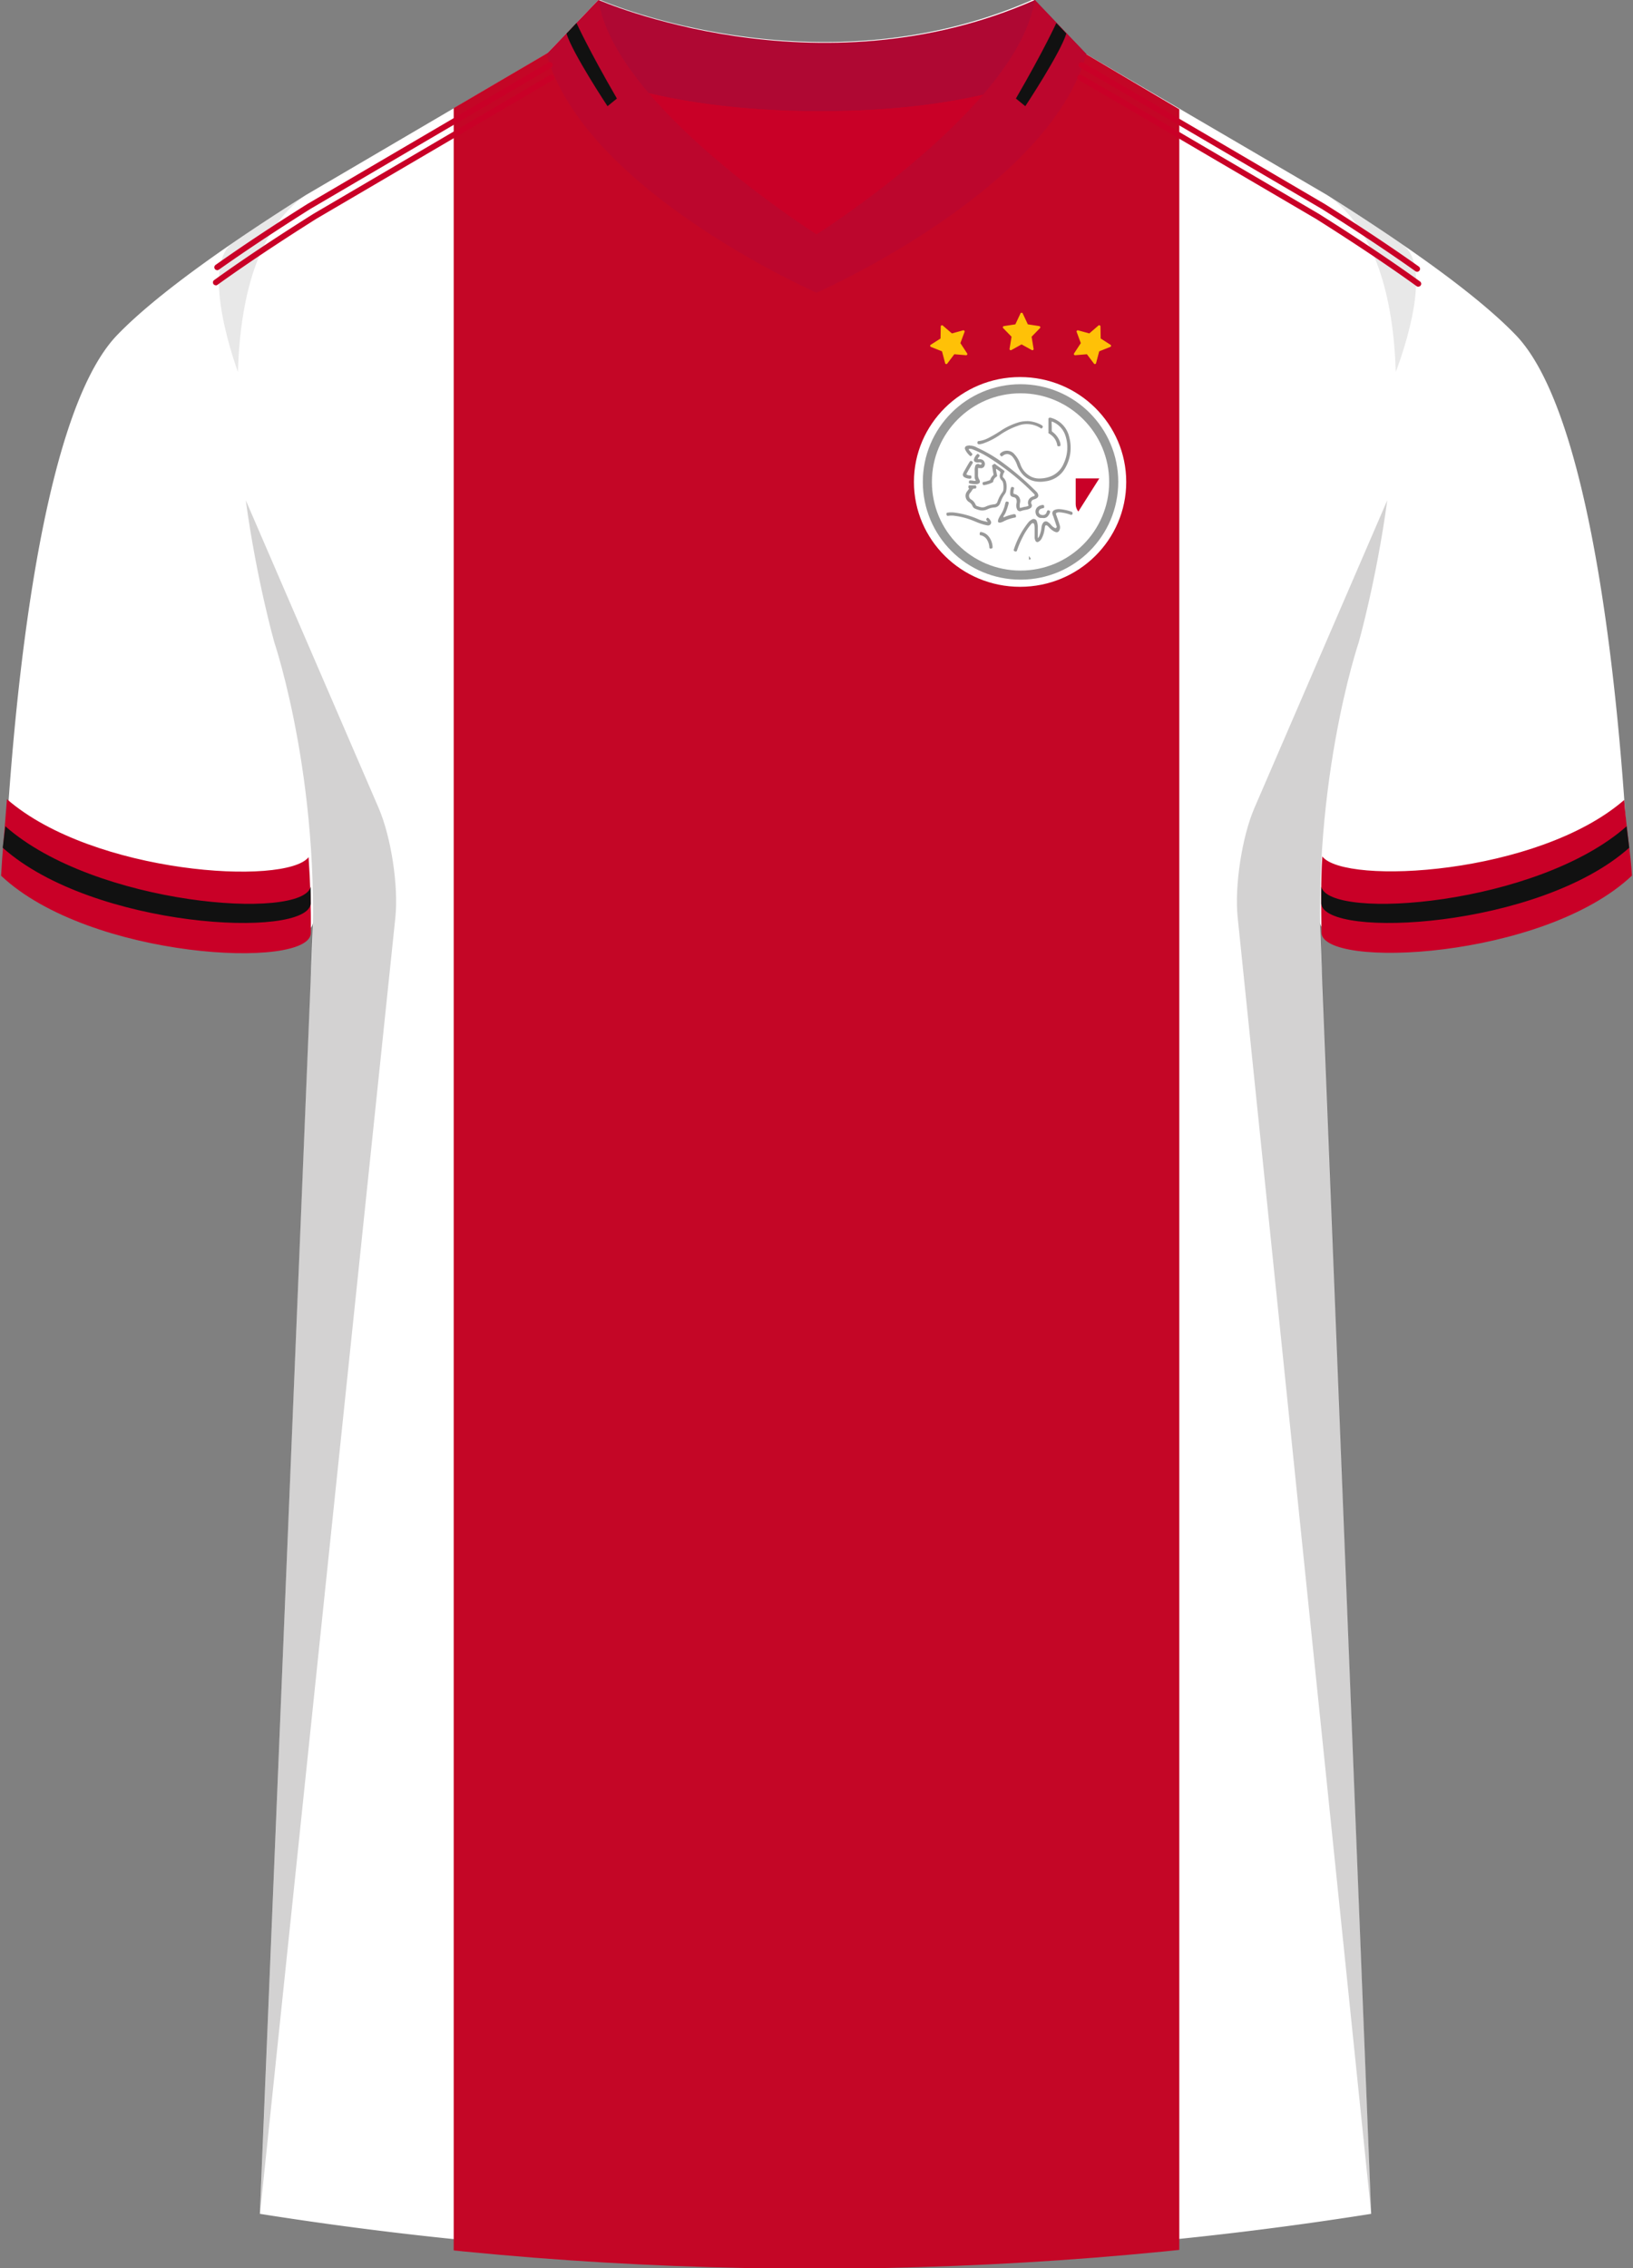
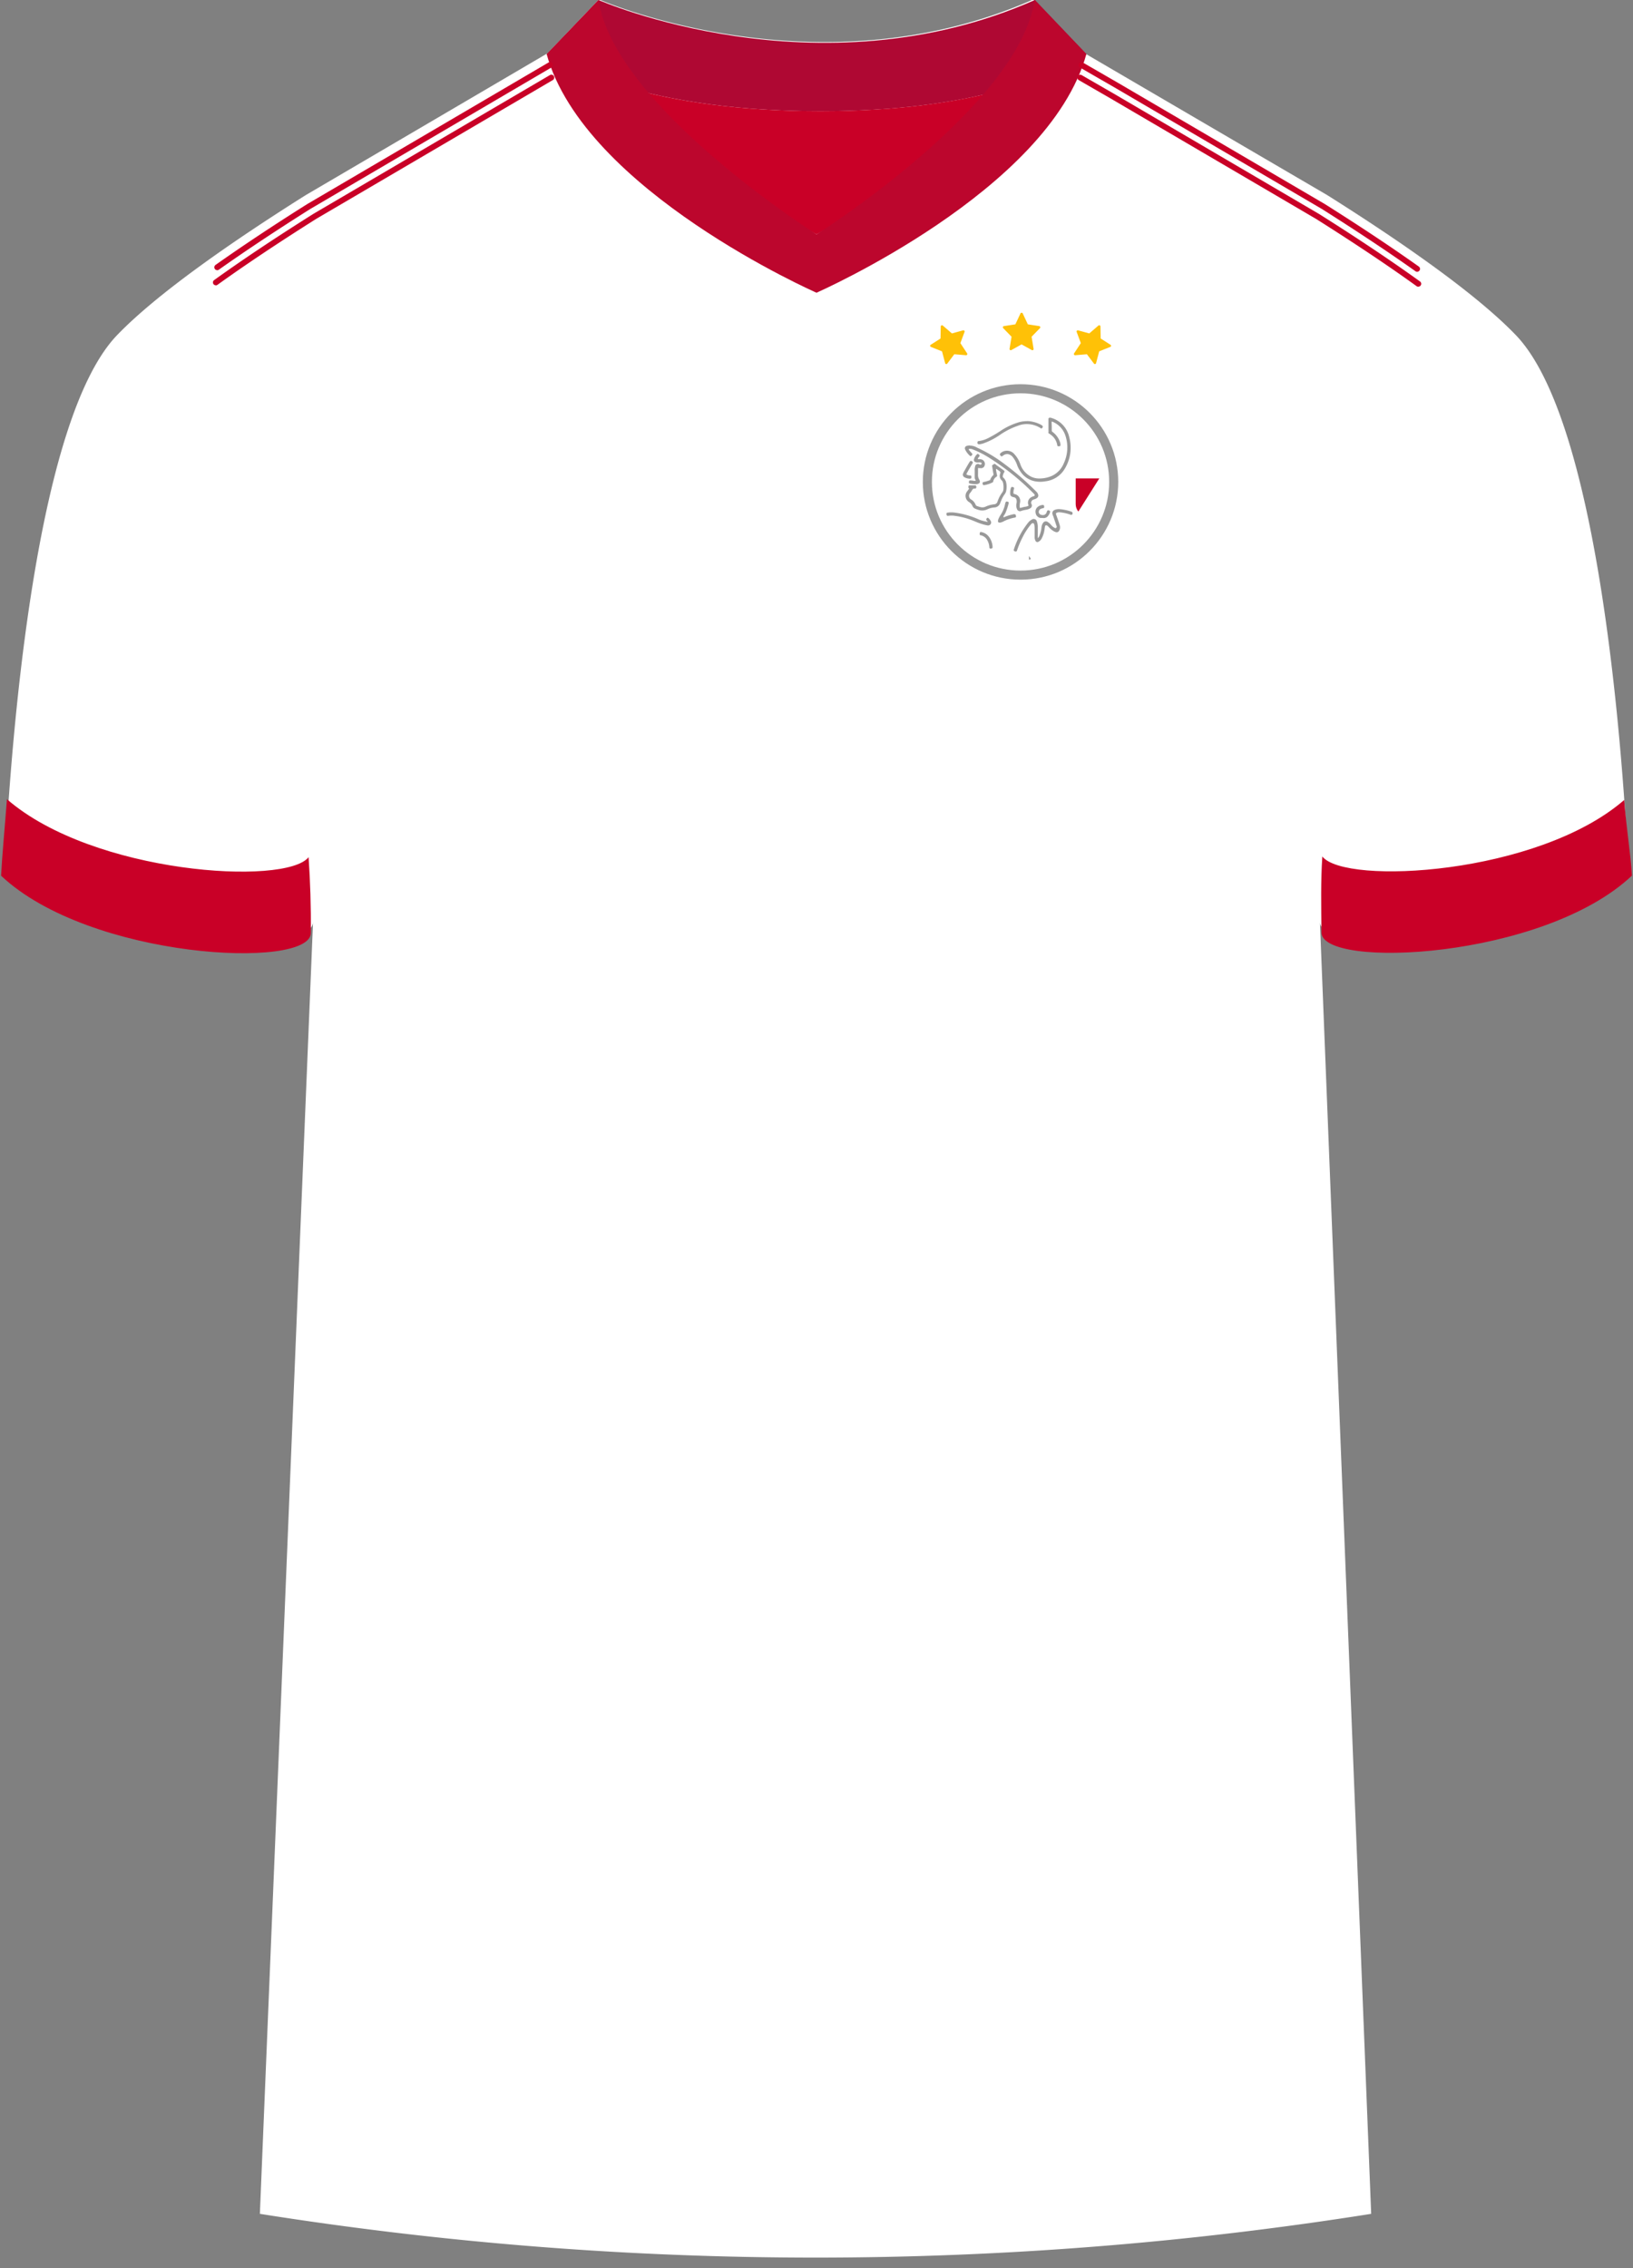
<svg xmlns="http://www.w3.org/2000/svg" viewBox="0 0 360 500">
  <rect x="0" y="0" width="360" height="500" fill="#808080" stroke="none" />
  <defs>
    <clipPath id="clippath">
-       <path id="Body" d="m238.51 11.39 54.3 32.1c29.13 20.49 6.91 98.94 6.91 98.94s-8.95 26.4-8.59 61.93l11.35 286.08a786.54 786.54 0 0 1-246.07 0l11.77-286.08c.37-35.53-8.59-61.93-8.59-61.93S37.37 63.98 66.5 43.49l54.21-31.8 117.8-.3Z" class="cls-2" />
-     </clipPath>
+       </clipPath>
    <style>.cls-1{clip-path:url(#clippath)}.cls-2,.cls-3{fill:none}.cls-10,.cls-11,.cls-12,.cls-13,.cls-2,.cls-4,.cls-5,.cls-6,.cls-7,.cls-8,.cls-9{stroke-width:0}.cls-3{stroke:#999;stroke-miterlimit:10;stroke-width:2px}.cls-4{opacity:.5}.cls-4,.cls-6{fill:#231f20}.cls-14{isolation:isolate}.cls-15{mix-blend-mode:multiply;opacity:.2}.cls-5{fill:#111}.cls-7{fill:#c90027}.cls-8{fill:#af0833}.cls-9{fill:#c40626}.cls-10{fill:#bc062d}.cls-11{fill:#999}.cls-12{fill:#fff}.cls-13{fill:#ffc107}</style>
  </defs>
  <g class="cls-14">
    <g id="Jaxie">
      <g id="Jaxie-2" data-name="Jaxie">
        <path id="Jersey_Color" d="M292.65 43.05c16.62 10.47 32.78 21.75 41.5 30.8 17.97 18.64 23.34 88.22 24.81 116.78-19.47 18.36-67.9 20.67-67.98 12.58l11.3 284.82a782.688 782.688 0 0 1-244.99 0l11.72-284.82c-.08 8.09-48.51 5.78-67.98-12.58C2.5 162.07 7.87 92.49 25.84 73.85c8.73-9.05 24.88-20.33 41.5-30.8l53.35-31.3L132.04-.13s48.03 21.14 95.77 0l10.69 11.51 54.14 31.66Z" class="cls-12" data-name="Jersey Color" />
        <g id="Shading" class="cls-15">
-           <path d="M68.42 216.57c3.27-41.91-7.96-75.02-7.96-75.02s-3.9-13.78-6.28-31.27l29.29 67.83c2.75 6.37 4.41 17.24 3.69 24.14L57.31 488.02l11.12-271.45ZM291.59 216.57c-3.27-41.91 7.96-75.02 7.96-75.02s3.9-13.78 6.28-31.27l-29.29 67.83c-2.75 6.37-4.41 17.24-3.69 24.14l29.44 285.77-10.7-271.45Z" class="cls-6" />
-           <path d="M51.24 53.61c5.15-3.54 10.6-7.1 16.1-10.57C56.72 50.51 52.95 65.72 52.45 82c0 0-8.57-22.99-1.21-28.39ZM309.29 53.97c-5.15-3.54-11.13-7.46-16.64-10.93C303.27 50.51 307.2 65.72 307.7 82c0 0 8.94-22.63 1.58-28.03ZM157.79 35.32c-11.81-11.79-22.78-21.17-25.75-35.44 0 0 7.43 3.27 19.35 5.95 0 0-.95 9.23 6.4 29.49Z" class="cls-4" />
-         </g>
+           </g>
        <g class="cls-1">
          <path d="M100.02-.2h159.96v510.83H100.02z" class="cls-9" />
        </g>
        <g id="Logo">
          <ellipse cx="224.88" cy="106.24" class="cls-12" rx="23.4" ry="23.12" />
          <g>
            <path d="M231.87 94.01v.89c0 .12.04.23.14.3.77.55 1.35 1.33 1.66 2.23.08.22.12.45.12.68 0 .17-.1.26-.3.27s-.38 0-.41-.22c-.15-.97-.69-1.83-1.5-2.37-.08-.08-.18-.14-.28-.19a.253.253 0 0 1-.17-.31c.02-.16.02-.32 0-.48v-2.29c0-.16 0-.33.16-.42.12-.04.26-.04.38 0 2.03.55 3.59 2.19 4.04 4.24.65 2.39.29 4.94-1.01 7.05a5.698 5.698 0 0 1-4.23 2.71c-.76.14-1.54.14-2.3 0a4.94 4.94 0 0 1-3.24-2.2c-.32-.47-.57-.97-.75-1.51a5.71 5.71 0 0 0-.85-1.55c-.29-.42-.74-.69-1.24-.75-.38 0-.74.14-1.03.4-.21.16-.35.15-.51-.06s-.15-.33 0-.51c.86-.8 2.21-.74 3.01.12 0 0 .02.02.02.03a6.16 6.16 0 0 1 1.36 2.28 4.805 4.805 0 0 0 2.47 2.78c.55.24 1.14.36 1.74.35.93 0 1.85-.19 2.71-.56 1.2-.55 2.15-1.54 2.65-2.77a8.3 8.3 0 0 0 .4-6 4.979 4.979 0 0 0-2.88-3.18q-.2-.09-.2.12l.04.93ZM213.84 98.23c.55.01 1.09.16 1.56.45 1.98.9 3.87 2 5.62 3.3 2.64 1.93 5.12 4.06 7.42 6.38.19.17.33.39.41.63.12.29.01.63-.25.8-.2.14-.43.25-.67.31-.35.07-.61.38-.62.74 0 .09.03.17.07.25.2.32.1.74-.22.94-.34.2-.71.33-1.1.37-.3.05-.59.12-.88.22-.35.18-.77.04-.95-.31-.02-.03-.03-.07-.04-.1-.16-.39-.2-.82-.1-1.24.06-.26.06-.52 0-.78a.69.69 0 0 0-.56-.57c-.72-.15-.88-.38-.83-1.11 0-.32.05-.64.16-.94.09-.23.2-.27.45-.19s.31.21.22.43a2.4 2.4 0 0 0-.11.84c-.01.13.08.25.21.26.84.14 1.4.93 1.26 1.77 0 .03-.01.07-.02.1-.07.33-.09.67-.07 1.01q0 .22.25.15c.37-.11.75-.2 1.14-.26.16-.03.31-.08.46-.16.07-.02.11-.08.09-.15 0-.01 0-.02-.02-.04-.24-.57-.05-1.24.45-1.61.2-.15.43-.26.67-.32.31-.09.36-.28.12-.52a54.658 54.658 0 0 0-10.17-8.14c-1.09-.67-2.24-1.24-3.44-1.71-.21-.07-.43-.1-.66-.07-.11 0-.15.07-.1.17.02.06.05.11.09.16l.59.66c.14.16.12.28-.06.46s-.31.19-.46 0c-.36-.33-.66-.71-.89-1.14l-.07-.16a.553.553 0 0 1 .19-.76c.07-.04.15-.07.23-.08.21-.05.42-.08.63-.06ZM228.82 118.61c.16-.15.27-.33.33-.53.24-.58.39-1.2.45-1.83.03-.35.15-.69.35-.98.21-.33.64-.44.98-.23.31.18.58.42.8.7.21.25.46.45.74.61.12.07.26.14.38 0 .11-.11.13-.27.06-.41-.23-.69-.47-1.37-.69-2.07-.09-.18-.16-.38-.21-.58a.76.76 0 0 1 .47-.87c.39-.16.82-.22 1.24-.17.84.08 1.67.26 2.47.54.2.06.32.28.25.48-.02.07-.07.14-.13.19-.1.06-.22.06-.32 0-.75-.27-1.52-.44-2.31-.52-.23-.03-.45 0-.67.07-.21.07-.25.2-.19.41.28.8.59 1.61.83 2.47.1.4.03.82-.19 1.16-.15.23-.44.34-.7.25a2.26 2.26 0 0 1-.74-.38c-.32-.22-.6-.48-.85-.77-.08-.1-.18-.19-.28-.26-.27-.19-.48-.1-.53.22s-.11.83-.21 1.24c-.12.5-.31.99-.56 1.45-.15.25-.36.46-.62.61a.462.462 0 0 1-.71-.23c-.12-.25-.18-.53-.17-.8v-1.93c0-.26-.02-.52-.09-.77 0-.15-.07-.31-.26-.35s-.28.07-.4.19c-.75.88-1.38 1.85-1.89 2.88-.49.94-.9 1.92-1.24 2.93-.09.25-.19.3-.45.22s-.32-.2-.25-.43c.68-2.13 1.74-4.12 3.12-5.87.23-.3.52-.55.85-.72.33-.22.77-.14 1 .19.05.07.08.15.1.24.14.4.21.82.2 1.24v2.14c-.01.09 0 .18.02.27Z" class="cls-11" />
            <path d="M219.56 103.41c.06.46.14.92.25 1.37.03.13-.02.26-.14.32-.39.23-.65.63-.72 1.08 0 .06-.04.12-.1.14-.58.31-1.21.52-1.86.62-.23 0-.32 0-.36-.28s0-.37.23-.41c.44-.08.88-.21 1.3-.38.06 0 .12 0 .15-.15.13-.35.34-.67.61-.93.08-.07.11-.17.09-.27-.11-.61-.2-1.24-.3-1.81-.02-.08.02-.16.1-.19.15-.09.28-.25.45-.25s.28.17.42.27l1.6 1.15c.17.12.2.22.1.42-.16.25-.26.53-.31.83-.03.14.02.28.14.37.35.33.57.76.64 1.24.1.6.08 1.21-.06 1.79-.07.25-.19.48-.36.68-.29.42-.54.88-.72 1.36-.07.15-.14.3-.19.46-.17.59-.7 1.01-1.31 1.03-.53.04-1.05.17-1.53.4-.63.31-1.37.35-2.03.11-.3-.08-.58-.19-.85-.33-.18-.11-.31-.28-.4-.47a1.83 1.83 0 0 0-.77-.9c-.76-.46-1-1.45-.53-2.21.04-.06.08-.12.13-.18l.36-.49s.09-.07 0-.14-.14-.32-.09-.49.11-.16.23-.17h1.24c.19 0 .26.1.26.35s-.07.33-.26.36c-.35-.07-.54.1-.7.4-.13.22-.28.43-.45.62a.94.94 0 0 0 .17 1.32c.03.02.05.04.08.05.45.26.8.67 1 1.15.05.14.16.25.3.3.27.09.54.19.82.25.4.09.81.04 1.17-.15.58-.26 1.19-.42 1.82-.48a.8.8 0 0 0 .72-.59c.25-.75.62-1.46 1.1-2.09.13-.2.21-.43.21-.67.04-.44.02-.88-.07-1.31-.04-.25-.15-.47-.33-.64-.37-.33-.51-.84-.36-1.31 0 0 0-.12.06-.2q.1-.31-.17-.51l-.7-.49-.06.09ZM226.42 92.82c1.06.03 2.09.31 3.03.79l.23.15c.27.19.28.36.06.61-.1.1-.26.1-.36 0-.86-.55-1.84-.85-2.86-.88-.67-.02-1.33.08-1.95.31-1.44.48-2.8 1.16-4.06 2.02-1.14.8-2.39 1.45-3.71 1.92-.28.1-.57.16-.87.2-.41 0-.51-.16-.43-.53.02-.09.1-.16.2-.17.81-.1 1.59-.35 2.3-.74 1-.52 1.96-1.09 2.89-1.72 1.2-.76 2.5-1.35 3.87-1.74.54-.13 1.09-.2 1.64-.2Z" class="cls-11" />
            <path d="M215.61 104.23v.4c-.03.37.06.74.25 1.06.35.58.12.95-.56 1.04-.51.02-1.02-.03-1.51-.15-.16 0-.22-.17-.19-.38s.12-.31.28-.3.49 0 .74.09h.33c.14 0 .2-.16.09-.23s-.17-.36-.16-.58v-1.4c-.02-.32 0-.63.09-.94.03-.34.33-.59.67-.56.11 0 .21.05.3.11.26.11.46 0 .46-.2 0-.13-.1-.23-.22-.25-.16-.02-.33-.02-.49 0-.23.02-.45 0-.67-.09a.474.474 0 0 1-.31-.56c.11-.44.34-.84.68-1.15.11-.12.25-.09.42.07s.19.26.09.4-.22.27-.31.42 0 .19.11.19c.27-.02.55.01.8.1.53.24.77.86.53 1.39-.04.09-.1.18-.16.26-.21.2-.51.28-.79.22-.1.01-.2.01-.3 0-.15-.07-.17 0-.17.11v1-.06ZM217.78 115.06c-.07-.12-.16-.23-.26-.33-.14-.16-.11-.27 0-.45s.3-.19.45 0c.17.15.32.34.42.54.15.22.15.5 0 .72-.16.23-.44.34-.72.28-.46-.08-.92-.2-1.36-.35-.83-.26-1.6-.64-2.41-.93-1.1-.4-2.25-.67-3.41-.82a4.41 4.41 0 0 0-1.45 0c-.22 0-.33 0-.37-.3s0-.36.23-.41c.54-.08 1.09-.08 1.63 0 1.87.25 3.69.78 5.4 1.57.6.21 1.22.37 1.84.46ZM223.98 113.81c.03.13-.05.25-.18.28h-.03c-.92.16-1.81.46-2.63.9-.22.11-.46.19-.7.22-.32 0-.47-.1-.43-.42.03-.23.11-.44.22-.64.08-.18.18-.35.28-.52.51-.75.87-1.59 1.06-2.47 0-.14.06-.26.11-.4s.17-.25.43-.17.31.16.25.36c-.17.71-.4 1.41-.69 2.09-.07.16-.16.32-.26.47-.09.11-.16.24-.2.37 0 .11 0 .19.12.14.09-.03.18-.07.27-.11.61-.25 1.24-.43 1.88-.56.37-.01.49.1.49.46ZM229.88 114.18c-.17.01-.35.01-.52 0-.55-.1-.97-.54-1.05-1.09-.13-.54.09-1.11.56-1.42.3-.21.64-.33 1-.35.2 0 .3.07.32.3s0 .37-.22.41c-.17.02-.35.07-.51.14-.31.13-.5.46-.46.79.08.32.37.55.7.56.46.12.92-.15 1.04-.6v-.03l.07-.17c.09-.22.2-.27.43-.2s.32.22.22.48c-.12.35-.33.67-.59.93-.28.23-.65.33-1.01.26Z" class="cls-11" />
            <path d="M213.69 105.52c-.34-.02-.67-.11-.98-.26a.656.656 0 0 1-.4-.85c0-.02.01-.03.02-.05.1-.27.24-.53.4-.77.33-.61.69-1.24 1.04-1.79.14-.22.26-.25.48-.12s.27.26.14.48c-.42.7-.84 1.41-1.24 2.14-.14.23-.11.32.16.42.16.05.33.08.51.09.25 0 .35.11.33.38s-.09.33-.35.33h-.11ZM218.81 120.46c0 .35 0 .43-.31.46s-.37 0-.4-.33c-.03-.51-.18-1-.42-1.45-.29-.58-.83-1-1.47-1.14-.22 0-.28-.17-.22-.45s.14-.3.36-.26c.65.13 1.23.48 1.63 1 .49.62.77 1.38.83 2.16ZM226.9 122.64l.36.56c-.07.14-.22.1-.33.15s-.1 0-.1-.09v-.62h.07Z" class="cls-11" />
          </g>
          <circle cx="224.98" cy="106.24" r="20.54" class="cls-3" />
          <path d="M237.14 105.48v5.64c0 .57.18 1.12.53 1.57l.06.07 4.61-7.29h-5.19Z" class="cls-7" />
          <path d="m229.13 71.89-2.54-.39-1.14-2.43c-.09-.18-.38-.18-.47 0l-1.14 2.43-2.54.39c-.21.03-.29.29-.15.44l1.85 1.9-.44 2.68c-.03.21.19.37.38.27l2.27-1.26 2.27 1.26c.19.1.42-.05.38-.27l-.44-2.68 1.85-1.9c.15-.15.06-.4-.15-.44ZM212.33 72.82l-2.48.68-2.03-1.75c-.15-.13-.42 0-.43.19l-.05 2.68-2.17 1.39c-.18.11-.15.38.04.46l2.46.98.69 2.62c.05.21.33.26.46.09l1.56-2.07 2.59.22c.21.02.36-.22.24-.4l-1.49-2.27.92-2.48c.07-.2-.11-.4-.31-.34ZM237.66 72.82c-.2-.06-.38.14-.31.34l.92 2.48-1.49 2.27c-.12.18.03.42.24.4l2.59-.22 1.56 2.07c.13.17.4.12.46-.09l.69-2.62 2.46-.98c.2-.08.22-.34.04-.46l-2.17-1.39-.05-2.68c0-.2-.28-.32-.43-.19l-2.03 1.75-2.48-.68Z" class="cls-13" />
        </g>
        <g id="Collar">
          <g>
            <g>
              <path d="M228.14 0c-47.95 21.23-96.19 0-96.19 0l-11.4 11.93s17.44 12.57 60.3 12.59c41.56-.02 57.7-11.83 58.66-12.59L228.15 0Z" class="cls-8" />
              <path d="M180.01 51.67s-32.32-17.69-40.98-32.14c9.66 2.65 23.39 4.98 41.81 4.98 17.62 0 30.67-2.14 39.93-4.64-8.69 14.27-40.77 31.8-40.77 31.8Z" class="cls-7" />
            </g>
            <path d="M228.08 0c-3.51 23.5-48.07 51.67-48.07 51.67S135.46 23.5 131.94 0l-11.43 11.93C128.8 42.05 180 64.53 180 64.53s51.2-22.48 59.49-52.6L228.08 0Z" class="cls-10" />
-             <path d="m124.88 7.39 2.21-2.32s2.69 5.92 8.91 16.65l-2.07 1.69s-7.73-11.69-9.05-16.02ZM235.08 7.39l-2.21-2.32s-2.69 5.92-8.91 16.65l2.07 1.69s7.73-11.69 9.05-16.02Z" class="cls-5" />
          </g>
        </g>
        <g id="Shoulder_Stripe" data-name="Shoulder Stripe">
          <path d="M312.41 59.91c-.13 0-.26-.04-.37-.12-5.9-4.19-12.84-8.8-20.61-13.71l-45.4-26.61-7.94-4.58a.636.636 0 1 1 .64-1.1l7.94 4.59L292.09 45c7.82 4.93 14.77 9.55 20.69 13.76.29.2.35.6.15.88-.12.17-.32.27-.52.27ZM47.88 59.56a.636.636 0 0 1-.37-1.15c5.83-4.12 12.64-8.65 20.25-13.44l53.16-31.19c.3-.18.69-.08.87.23.18.3.08.69-.23.87L68.42 46.06c-7.57 4.77-14.36 9.28-20.17 13.39-.11.08-.24.12-.37.12ZM312.67 63.21c-.13 0-.26-.04-.37-.12-6.23-4.5-13.69-9.48-22.15-14.82l-45.38-26.6-6.95-4.01a.636.636 0 1 1 .64-1.1l6.95 4.01 45.4 26.61c8.51 5.36 15.98 10.36 22.24 14.87a.63.63 0 0 1-.37 1.14ZM47.58 62.89c-.2 0-.39-.09-.52-.26-.2-.28-.14-.68.14-.88 6.16-4.43 13.53-9.35 21.91-14.62l52.12-30.58c.3-.18.69-.08.87.23.18.3.08.69-.23.87L69.76 48.22c-8.33 5.25-15.68 10.16-21.82 14.57-.11.08-.24.12-.37.12Z" class="cls-7" />
        </g>
        <g id="Cuffs">
          <path d="M.24 193.04c.24-4.71.8-10.34 1.29-16.86 19.01 16.51 61.46 19.15 66.5 12.78.36 5.27.55 10.87.49 16.72-.08 8.13-48.73 5.8-68.28-12.63ZM359.76 193.04c-.24-4.71-1.21-10.18-1.7-16.69-19.01 16.51-61.51 18.84-66.55 12.46-.36 5.27-.25 10.91-.19 16.75.08 8.13 48.88 5.92 68.43-12.52Z" class="cls-7" />
-           <path d="M359.18 186.87c-19.91 17.79-67.09 20.18-67.91 12.35.01-.72 0-3.01.01-3.72 1.86 7.48 47.55 4.11 67.31-13.35l.58 4.71ZM.59 186.87c19.91 17.79 67.09 20.18 67.91 12.35-.01-.72 0-3.01-.01-3.72-1.86 7.48-47.55 4.11-67.31-13.35l-.58 4.71Z" class="cls-5" />
        </g>
      </g>
    </g>
  </g>
</svg>